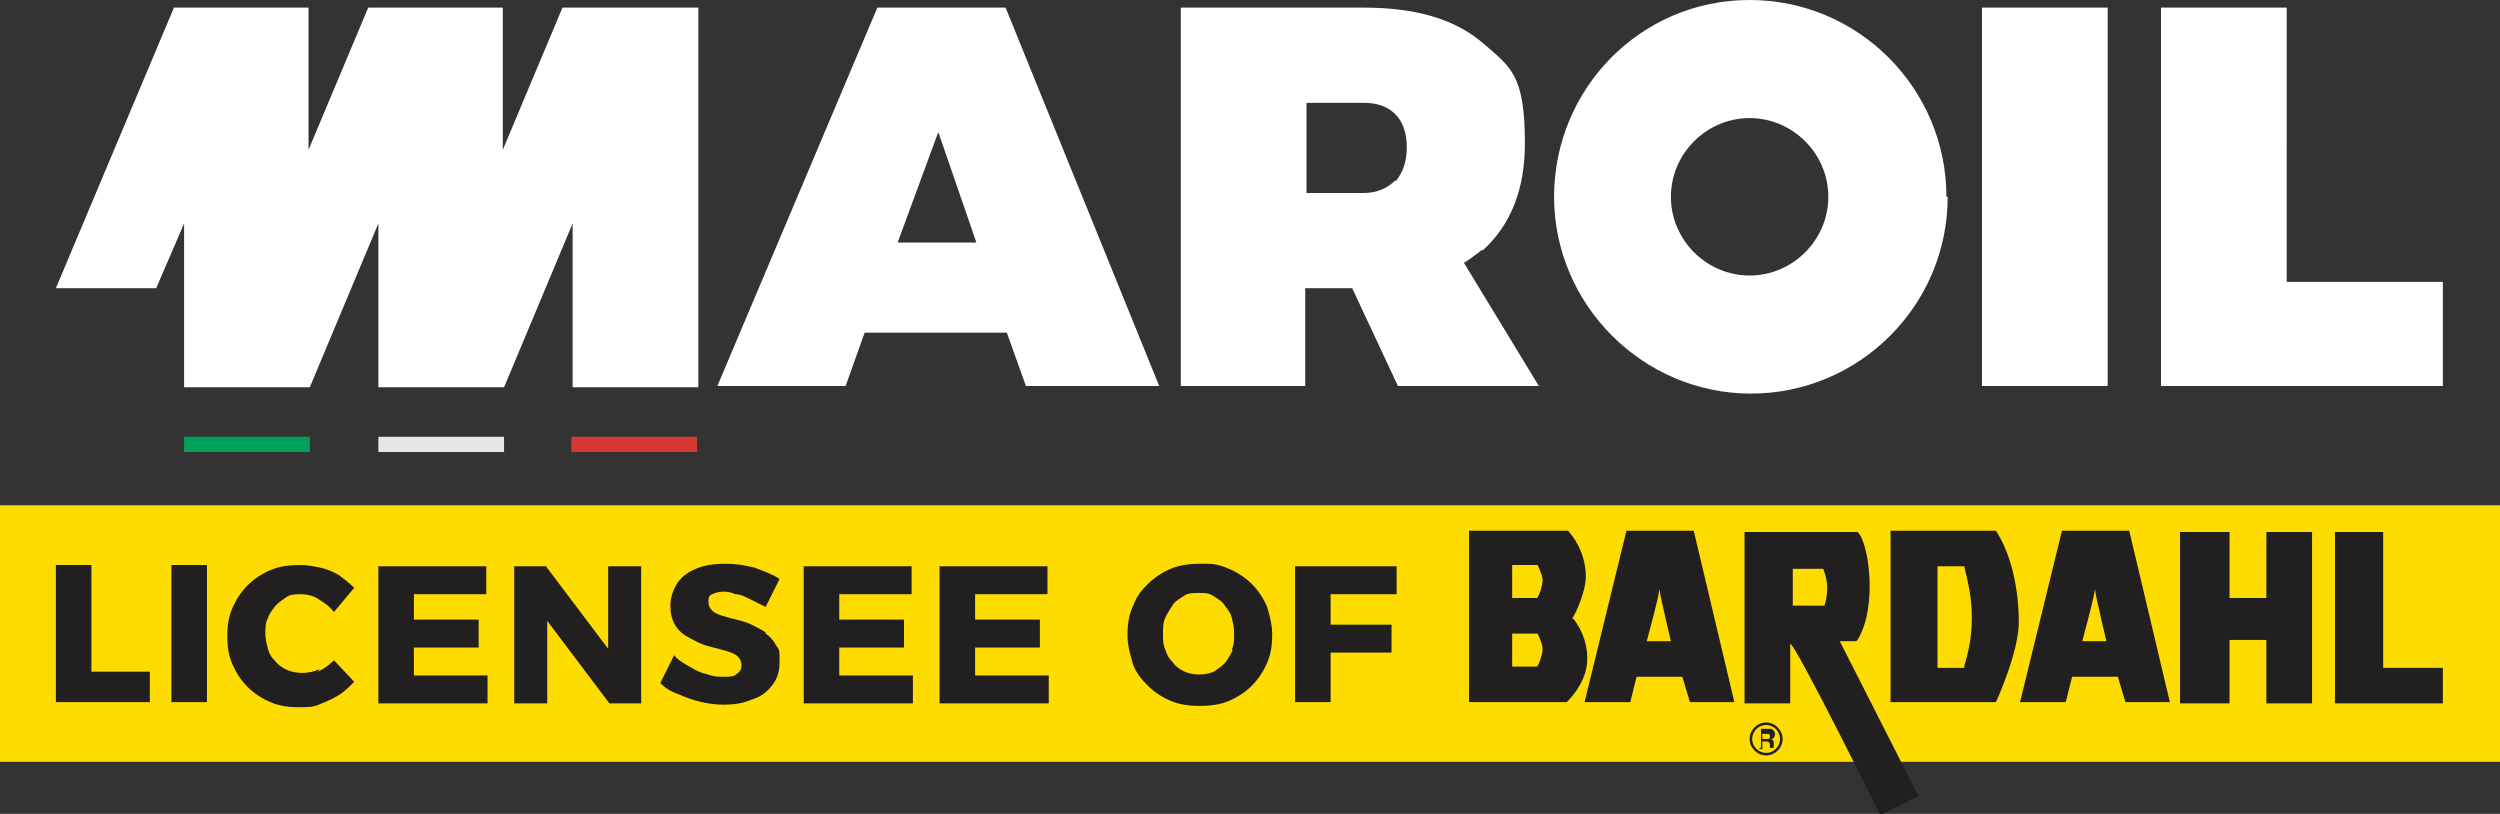
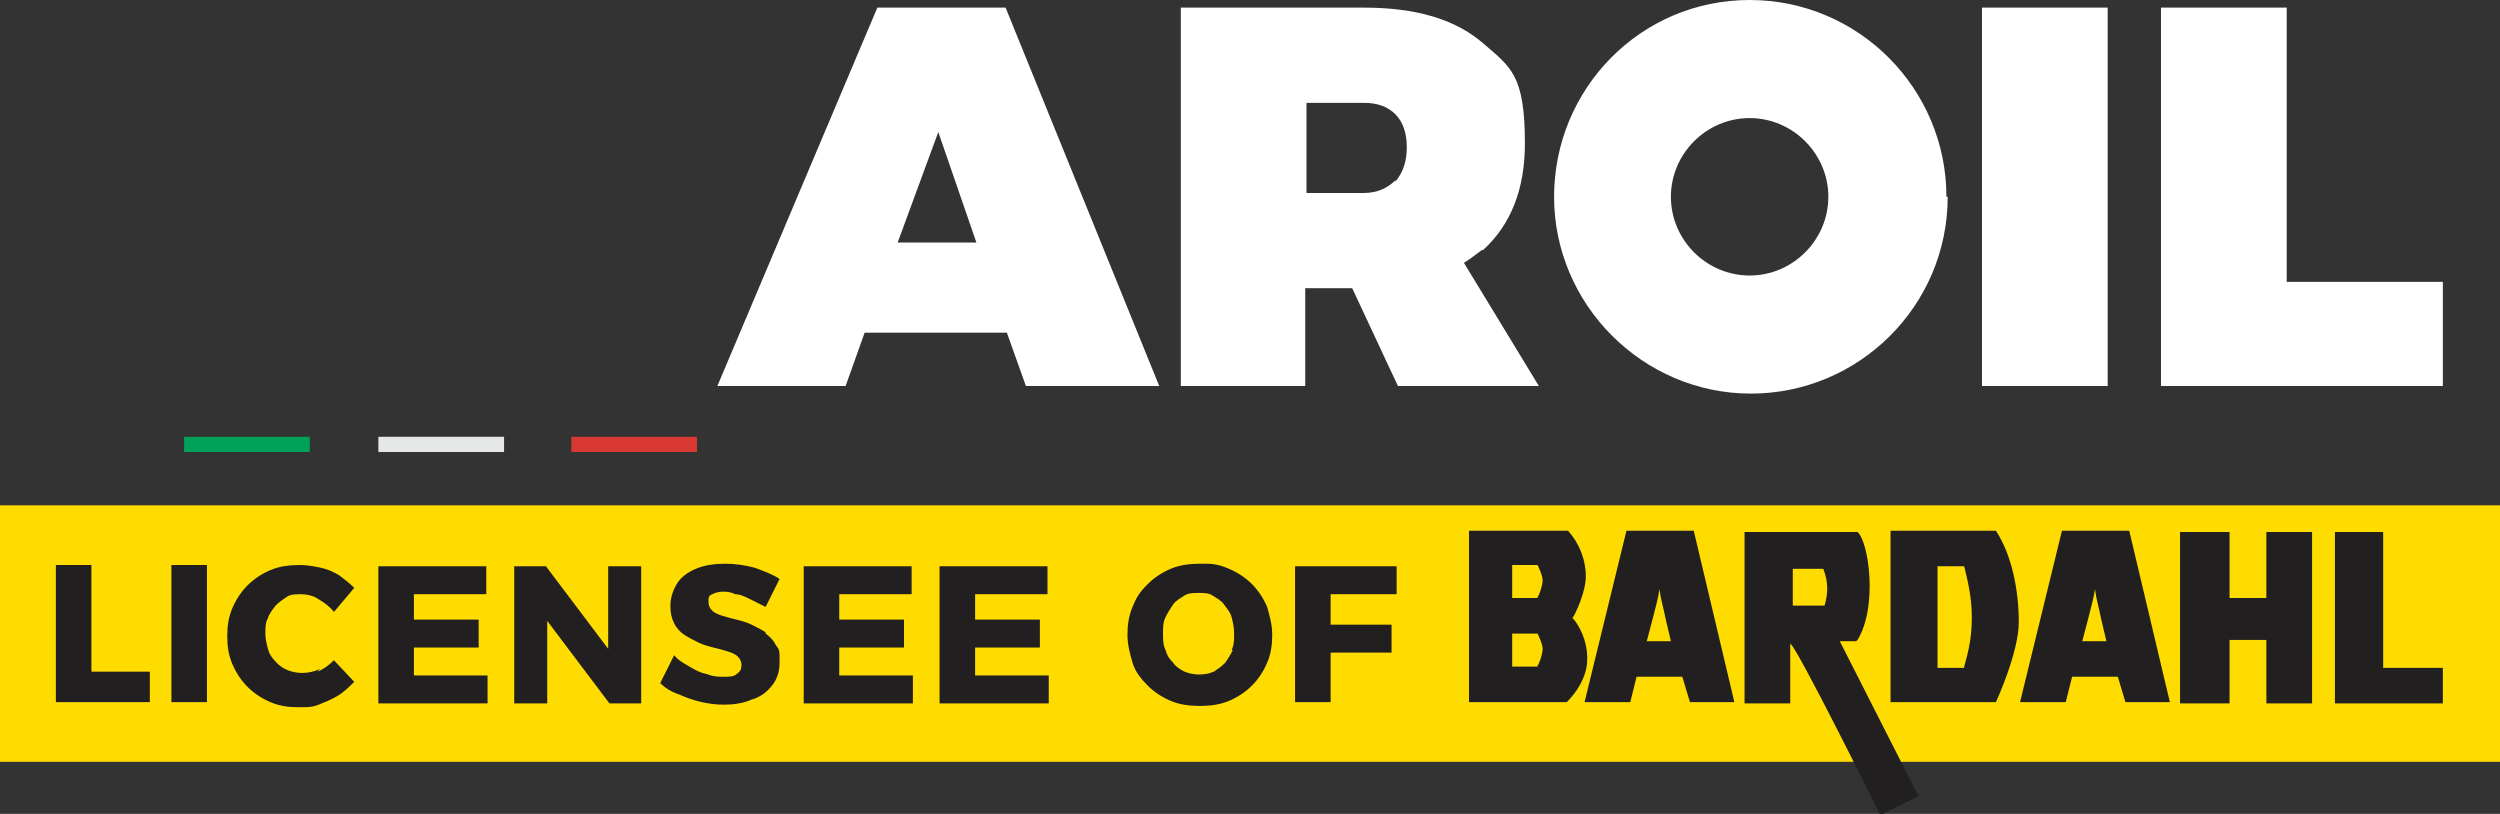
<svg xmlns="http://www.w3.org/2000/svg" id="Livello_1" data-name="Livello 1" version="1.1" viewBox="0 0 196.9 64.1">
  <rect x="0" y="0" width="196.9" height="64.1" fill="#333333" stroke="none" />
  <defs>
    <style>.cls-2,.cls-6{fill:#221f20;stroke-width:0}.cls-6{fill:#fff}</style>
  </defs>
  <path class="cls-6" d="M69.1.6 56.5 30.4h10.1l1.5-4.2h11.2l1.5 4.2h10.5L79.2.6zm1.6 18.5 3.2-8.7 3 8.7zm46.1.6q3.3-3 3.3-8.4c0-5.4-1.1-6-3.3-7.9S111.5.6 107.4.6H93v29.8h9.8v-7.7h3.7l3.6 7.7h11.1l-5.9-9.7c.5-.3 1-.7 1.4-1Zm-6.9-5.5c-.6.6-1.4 1-2.5 1h-4.5V8.1h4.5c1.1 0 1.9.3 2.5.9s.9 1.5.9 2.6-.3 2-.9 2.7M156.1.6h9.9v29.8h-9.9zm24 21.6V.6h-9.9v29.8h22.2v-8.2H180Zm-26.7-6.7c0 8.6-7 15.5-15.5 15.5s-15.5-7-15.5-15.5S129.2 0 137.8 0s15.5 7 15.5 15.5m-15.5-6.2c-3.4 0-6.2 2.8-6.2 6.2s2.8 6.2 6.2 6.2 6.2-2.8 6.2-6.2-2.8-6.2-6.2-6.2" />
  <path d="M0 39.8h196.9V60H0z" style="stroke-width:0;fill:#ffdc00" />
  <path class="cls-2" d="M7.2 44.5H4.4v10.8h7.4v-2.4H7.2zm6.3 0h2.8v10.8h-2.8zm11.7 8.2c-.5.2-.9.3-1.4.3-.8 0-1.6-.3-2.1-.9-.3-.3-.5-.6-.6-1s-.2-.8-.2-1.2 0-.9.2-1.2c.1-.4.4-.7.6-1 .3-.3.6-.5.9-.7s.7-.2 1.1-.2 1 .1 1.4.4c.5.3.9.6 1.2 1l1.6-1.9c-.4-.4-.8-.7-1.2-1q-.75-.45-1.5-.6c-.75-.15-1.1-.2-1.6-.2-.8 0-1.6.1-2.3.4q-1.05.45-1.8 1.2t-1.2 1.8c-.3.7-.4 1.4-.4 2.2s.1 1.5.4 2.2.7 1.3 1.2 1.8 1.1.9 1.8 1.2 1.4.4 2.2.4 1.1 0 1.6-.2 1-.4 1.5-.7.9-.7 1.3-1.1L26.3 52c-.4.4-.8.7-1.3.9Zm7.4-1.7h5.1v-2.2h-5.1v-2h5.7v-2.2h-8.5v10.8h8.6v-2.2h-5.8v-2.1Zm15.3.1L43 44.6h-2.5v10.8h2.6v-6.5l4.9 6.5h2.5V44.6h-2.6zm12.4-1.3c-.3-.2-.7-.4-1.1-.6s-.8-.3-1.2-.4-.8-.2-1.1-.3-.6-.2-.8-.4-.3-.4-.3-.7 0-.5.3-.6c.2-.1.5-.2.8-.2s.6 0 1 .2c.4 0 .8.2 1.2.4l1.2.6 1.1-2.2c-.6-.4-1.2-.6-2-.9-.8-.2-1.5-.3-2.3-.3s-1.6.1-2.3.4-1.2.7-1.5 1.2-.5 1.1-.5 1.7.1 1 .3 1.4.5.7.8.9.7.4 1.1.6.8.3 1.2.4.8.2 1.1.3.6.2.8.4.3.4.3.7-.1.5-.4.7c-.2.2-.6.2-1 .2s-.8 0-1.3-.2c-.5-.1-.9-.3-1.4-.6s-.9-.5-1.2-.9L52 53.8q.6.6 1.5.9c1.1.5 2.3.8 3.5.8.8 0 1.5-.1 2.2-.4.7-.2 1.2-.6 1.6-1.1q.6-.75.6-1.8c0-1.05 0-1-.3-1.4-.2-.4-.5-.7-.8-.9Zm5.8 1.2h5.1v-2.2h-5.1v-2h5.7v-2.2h-8.5v10.8h8.6v-2.2h-5.8v-2.1Zm10.7 0h5.1v-2.2h-5.1v-2h5.7v-2.2H74v10.8h8.6v-2.2h-5.8v-2.1Zm21.8-5q-.75-.75-1.8-1.2c-1.05-.45-1.5-.4-2.3-.4s-1.6.1-2.3.4q-1.05.45-1.8 1.2c-.75.75-.9 1.1-1.2 1.8s-.4 1.4-.4 2.2.2 1.5.4 2.2.7 1.3 1.2 1.8 1.1.9 1.8 1.2 1.5.4 2.3.4 1.6-.1 2.3-.4 1.3-.7 1.8-1.2.9-1.1 1.2-1.8.4-1.4.4-2.2-.2-1.5-.4-2.2q-.45-1.05-1.2-1.8m-1.5 5.2c-.2.4-.4.7-.6 1-.3.3-.6.5-.9.7-.7.3-1.6.3-2.3 0-.4-.2-.7-.4-.9-.7-.3-.3-.5-.6-.6-1-.2-.4-.2-.8-.2-1.3s0-.9.2-1.3.4-.7.6-1 .6-.5.9-.7.7-.2 1.1-.2.8 0 1.1.2.7.4.9.7.5.6.6 1 .2.8.2 1.3 0 .9-.2 1.3m5 4.1h2.8v-3.9h4.8v-2.2h-4.8v-2.4h5.2v-2.2h-8zm76.5-8.2h-2.9v-5.2h-3.9v13.5h3.9v-5h2.9v5h3.6V41.9h-3.6zm9.2 5.4V41.9h-3.8v13.5h8.5v-2.8h-4.7Zm-38.8-10.7v13.5h8.3s1.8-3.9 1.8-6.3-.5-5.2-1.8-7.2h-8.4Zm5.8 10.8h-2.1v-8h2.1c.3 1.2.6 2.5.6 4s-.2 2.5-.6 3.9m-30.8-3.7s-.1-.1 0-.2c.2-.3 1-2 1-3.2 0-1.3-.5-2.6-1.4-3.6h-7.8v13.5h7.7c.8-.8 1.5-1.9 1.6-3.1s-.3-2.5-1.1-3.5m-2.8 3.8h-2v-2.6h2s.4.8.4 1.2-.3 1.3-.4 1.3m0-5.3h-2v-2.6h2s.4.8.4 1.2-.3 1.3-.4 1.3m41.3-5.2-3.3 13.5h3.6l.5-2h3.6l.6 2h3.5l-3.2-13.5zm1.6 8.7.5-1.9c.2-.8.4-1.5.5-2.2.1.8.3 1.4.5 2.4l.4 1.7h-2Zm-35.9-8.7-3.3 13.5h3.6l.5-2h3.6l.6 2h3.5l-3.2-13.5zm1.6 8.7.5-1.9c.2-.8.4-1.5.5-2.2.1.8.3 1.4.5 2.4l.4 1.7h-2Z" />
  <path class="cls-2" d="M146.3 50.4c1.6-2.6.9-7.7 0-8.5h-8.9v13.5h3.6v-4.7c.4 0 7.1 13.5 7.1 13.5l3-1.5-6.2-12.2h1.3m-2.5-2.8h-2.5v-2.9h2.4c.4 1 .4 1.9.1 2.9" />
-   <path d="M138.8 58.2v-.4h.4c.1 0 .2 0 .2.2s-.1.2-.2.2zm-.3.8h.3v-.6h.3c.1 0 .3 0 .3.3v.2h.3v-.4c0-.2-.1-.2-.2-.3.2 0 .3-.2.3-.4s-.2-.4-.4-.4h-.7v1.5Zm.6.3c-.6 0-1.1-.5-1.1-1.1s.5-1.1 1.1-1.1 1.1.5 1.1 1.1-.5 1.1-1.1 1.1m0 .2c.7 0 1.3-.6 1.3-1.3s-.6-1.3-1.3-1.3-1.3.6-1.3 1.3.6 1.3 1.3 1.3" style="fill-rule:evenodd;fill:#221f20;stroke-width:0" />
-   <path class="cls-6" d="m44.3.6-4.7 11.2V.6H29l-4.7 11.2V.6H13.7L4.4 22.7h7.9l2.2-5.1v12.9h9.9l5.4-12.9v12.9h9.9l5.4-12.9v12.9H55V.6H44.4Z" />
  <path d="M14.5 34.4h9.9v1.2h-9.9z" style="stroke-width:0;fill:#00a159" />
  <path d="M29.8 34.4h9.9v1.2h-9.9z" style="stroke-width:0;fill:#e6e7e7" />
  <path d="M45 34.4h9.9v1.2H45z" style="stroke-width:0;fill:#d73832" />
</svg>